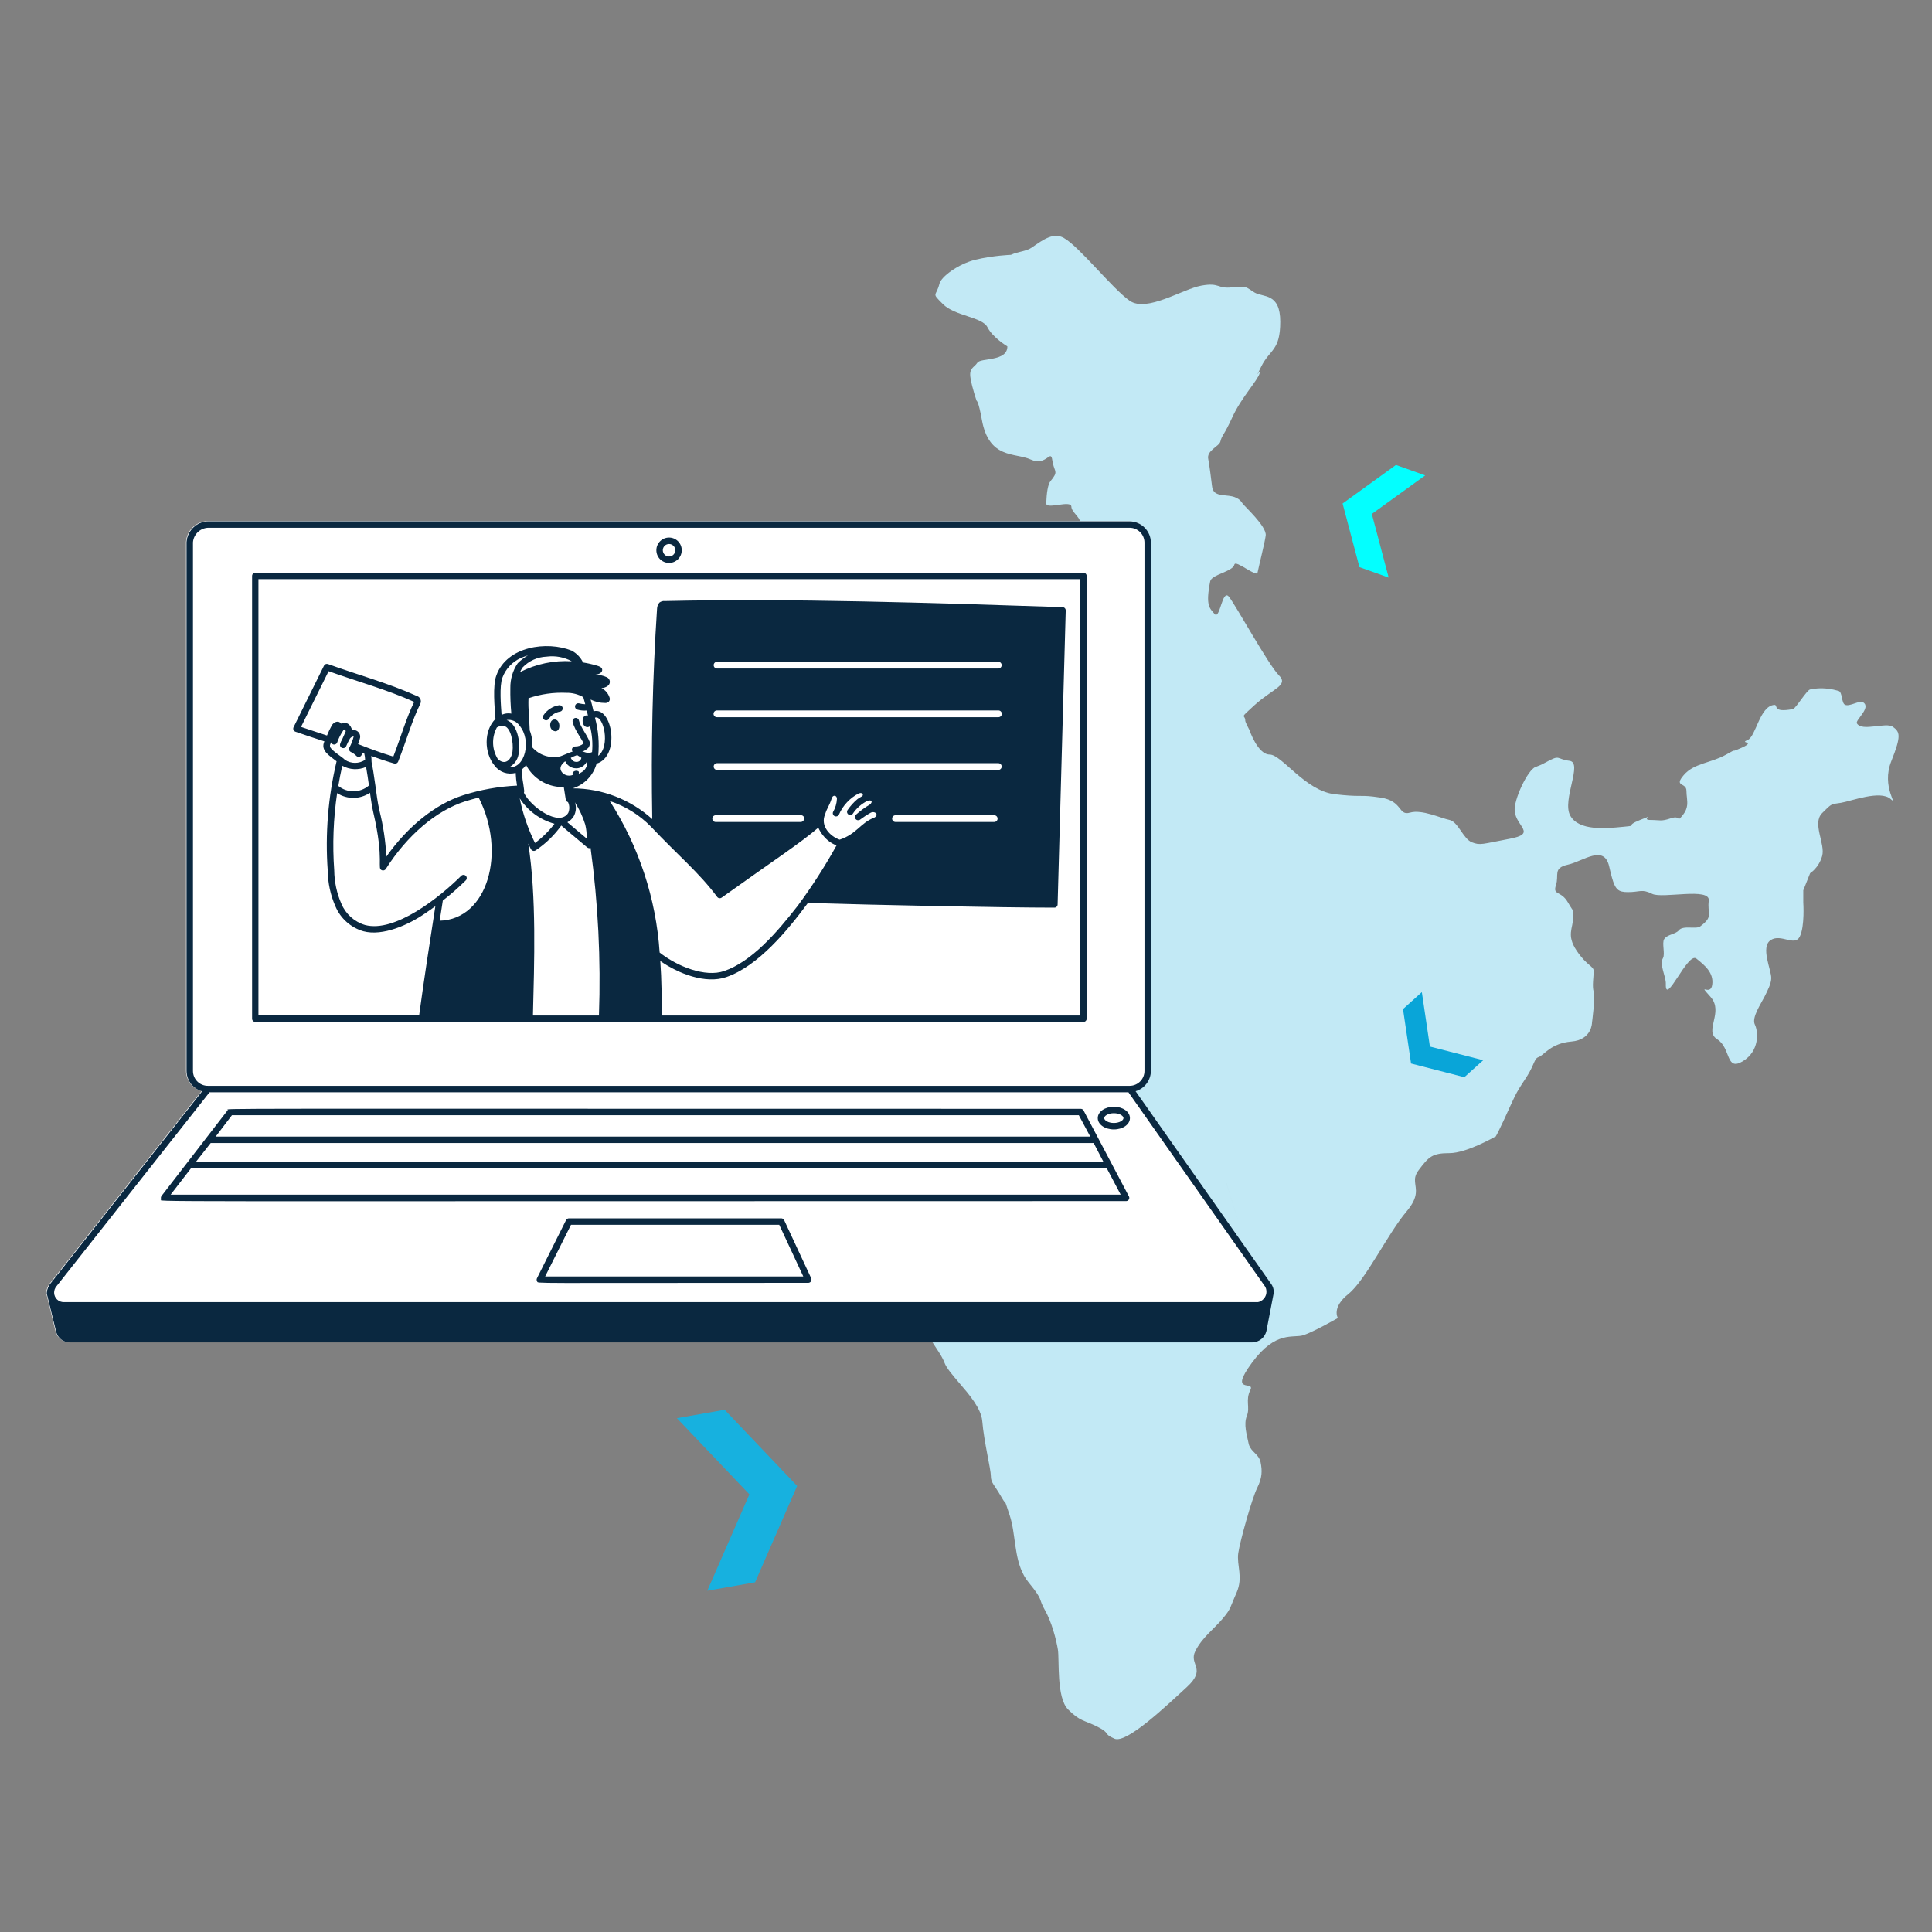
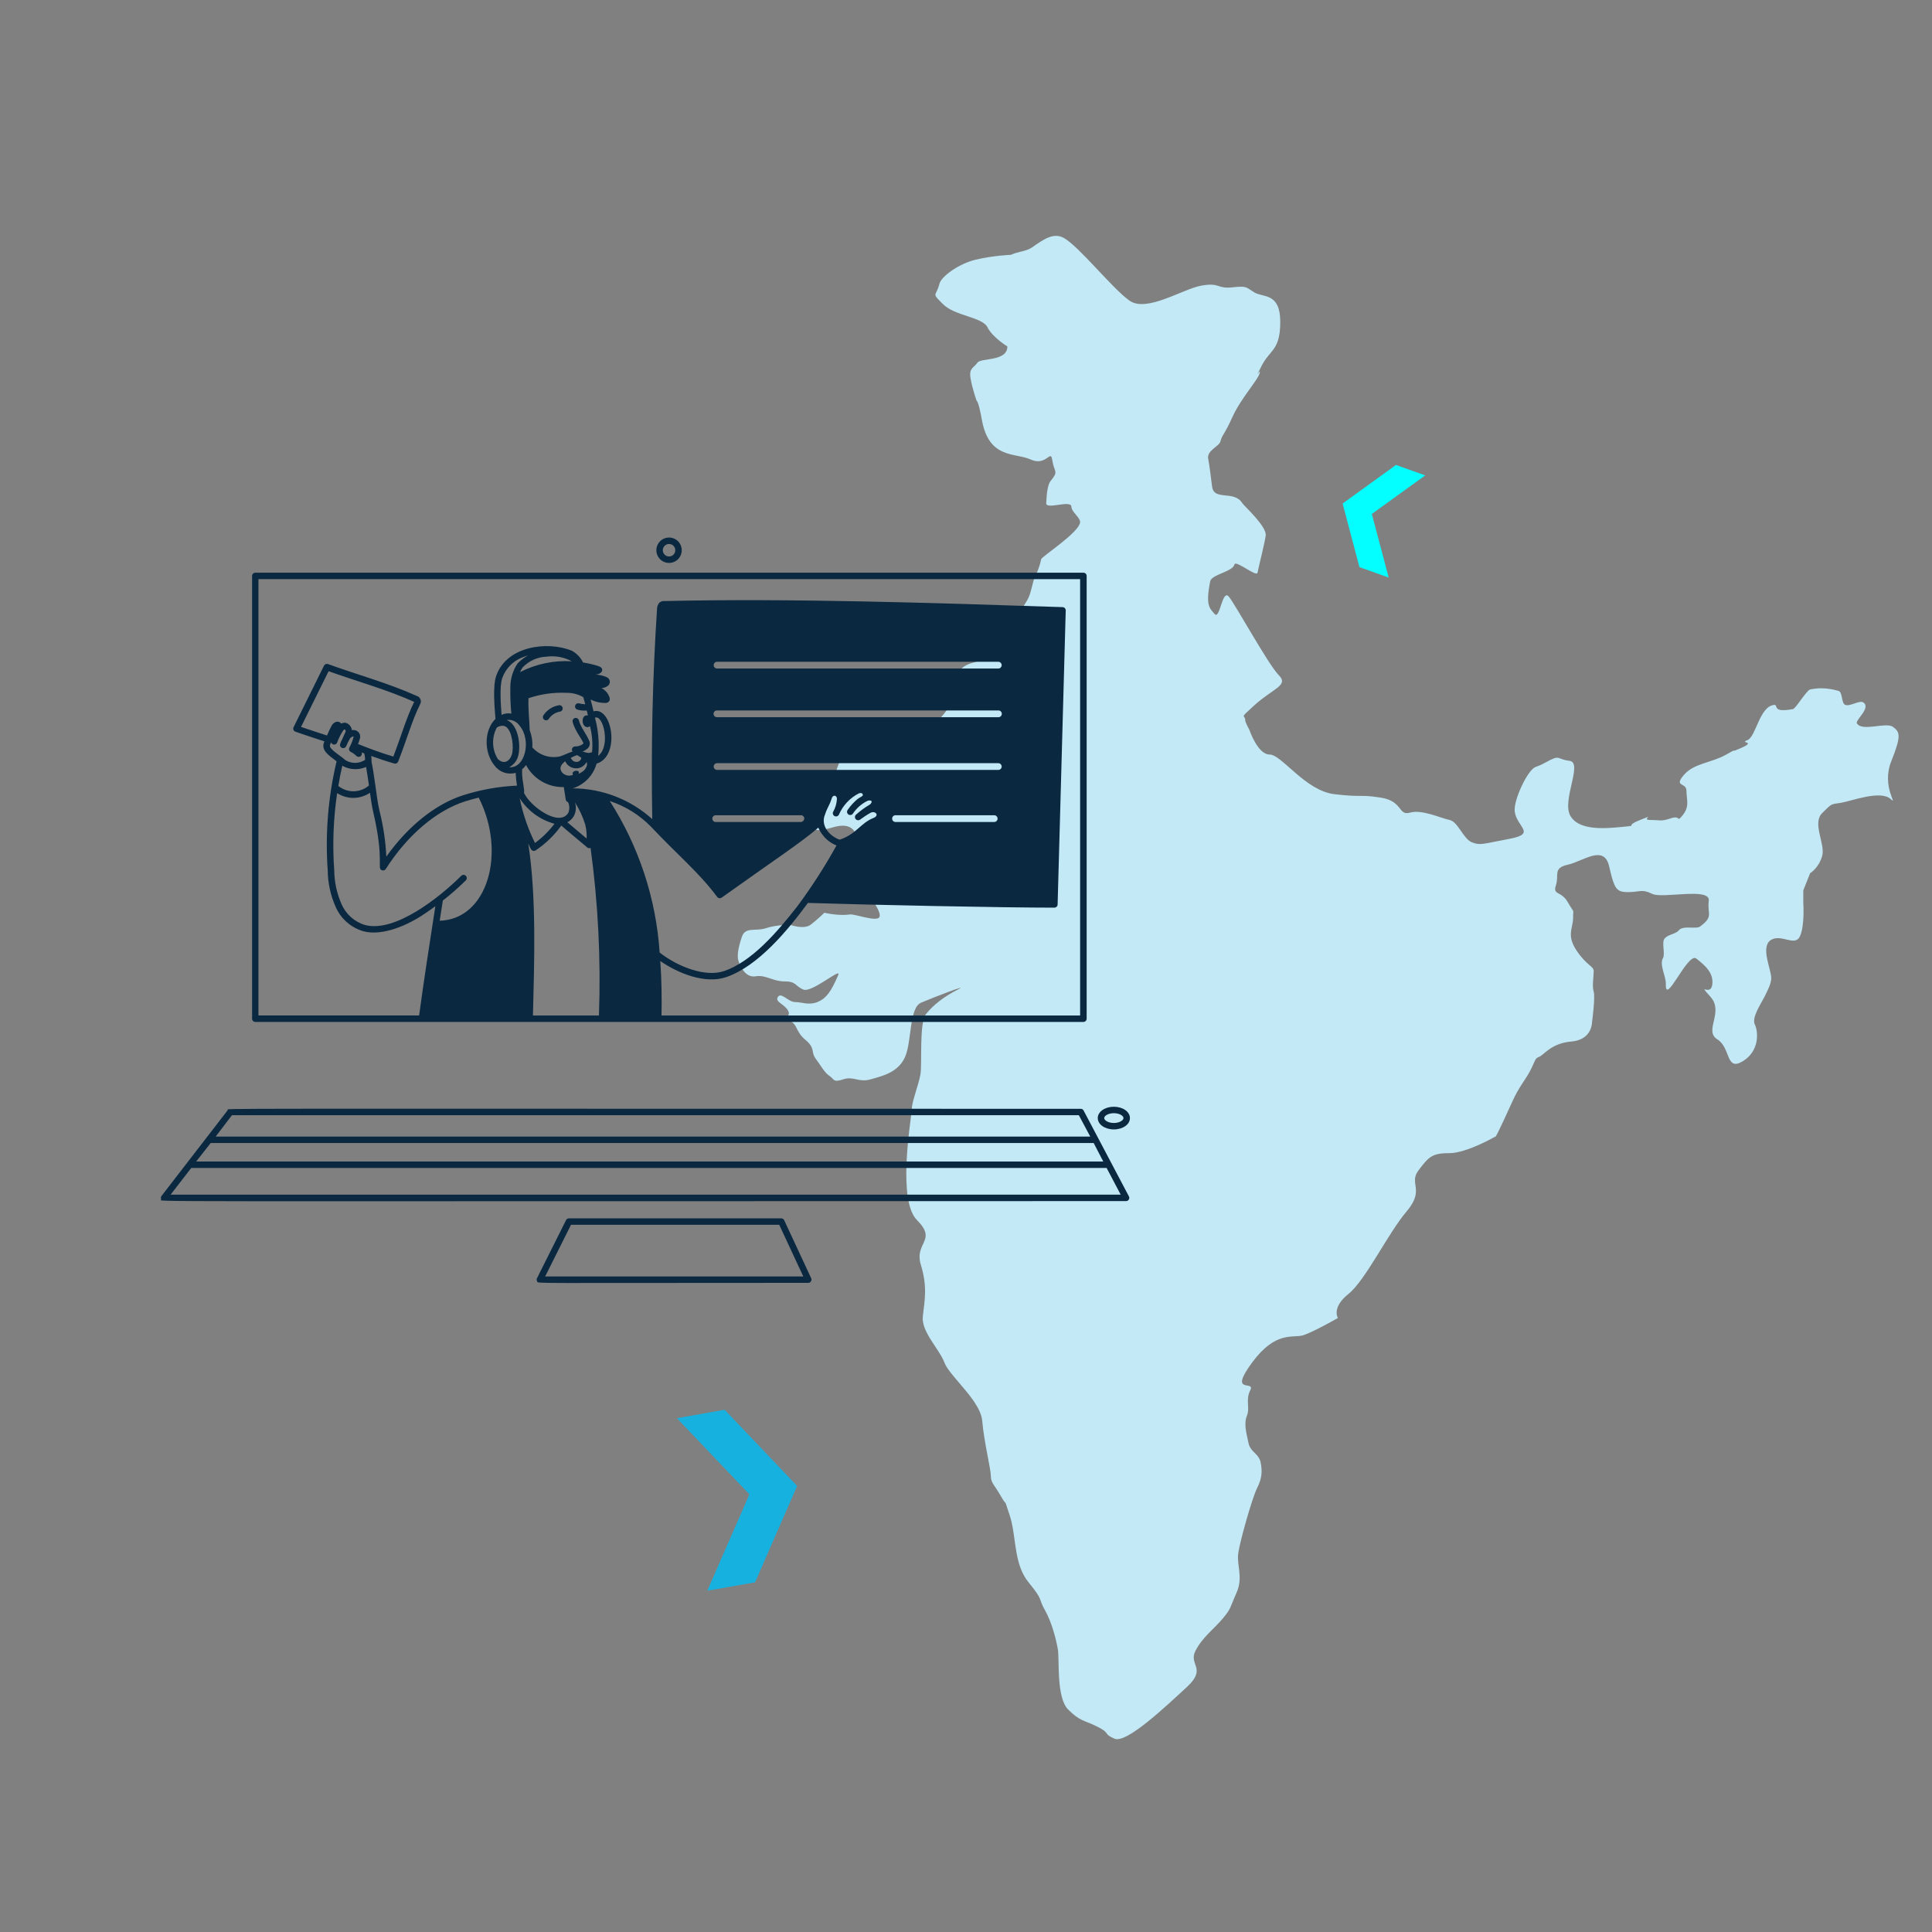
<svg xmlns="http://www.w3.org/2000/svg" id="Layer_1" data-name="Layer 1" viewBox="0 0 600 600">
  <rect x="0" y="0" width="600" height="600" fill="#808080" stroke="none" />
  <defs>
    <style>
      .cls-1 {
        fill: #03ffff;
      }

      .cls-2 {
        fill: #00bcf4;
        opacity: .82;
      }

      .cls-2, .cls-3 {
        isolation: isolate;
      }

      .cls-4 {
        fill: #0a2840;
      }

      .cls-3 {
        fill: #00a2d6;
        opacity: .95;
      }

      .cls-5 {
        fill: #fff;
      }

      .cls-6 {
        fill: #c2e9f5;
      }
    </style>
  </defs>
  <path class="cls-6" d="M587.88,225.74c-2.13-1.6-9.6,1.58-11.2-1.09-.6-1,4.52-4.85,1.97-6.51-1.19-.78-4.18,1.41-5.65.74-1.16-.53-.75-3.95-2.03-4.32-1.04-.3-2.1-.53-3.18-.66-1.09-.14-2.2-.18-3.31-.11-.78.05-1.56.16-2.34.33-1.04.23-4.48,5.94-5.31,6.09-6.81,1.28-4.37-1.46-5.89-1.29-4.53.49-5.58,9.86-8.25,10.93-2.67,1.07,2.92.27-1.88,2.4-4.8,2.13,0-.53-4.8,2.13-4.8,2.67-9.9,2.59-13.1,6.33-3.2,3.73.83,2.21.83,4.87,0,1.61.39,3.03.22,4.49-.11.95-.45,1.92-1.29,2.98-2.13,2.67-.53,0-3.73,1.07-3.2,1.07-3.2.53-6.4.53s2.13-2.13-3.2,0c-5.02,2.01-.58,1.65-4.51,2.05-.24.02-.51.05-.82.08-5.33.53-13.68,1.32-16.35-3.48-2.67-4.8,4.03-16.48-.23-17.02-4.27-.53-2.67-2.13-7.47.53-1.25.7-2.29,1.1-3.13,1.41-2.36.86-6.82,10.21-6.42,13.75.53,4.8,6.93,6.93-1.6,8.53-8.53,1.6-9.07,2.13-11.73,1.07-2.67-1.07-4.27-6.4-6.93-6.93-2.67-.53-8.52-3.34-12.25-2.27-3.73,1.07-2.15-3.59-9.08-4.66-.95-.15-1.73-.25-2.41-.33-4.29-.49-4.16.18-11.99-.74-9.07-1.07-16.38-12.31-20.11-12.31s-6.3-7.66-6.3-7.66c0,0-1.27-2.39-1.27-2.79,0-2.28-2.2-.28,2.79-4.82,5.87-5.33,10.81-6.18,7.61-9.38-3.2-3.2-13.33-21.68-15.47-24.34-2.13-2.67-2.79,7.35-4.48,5.32-1.47-1.77-2.87-2.46-1.35-10.13.42-2.14,7.05-2.99,7.52-5.21.34-1.56,6.87,4.03,7.18,2.53.67-3.19,2.2-9.08,2.54-11.53.39-2.81-6.69-9.16-7.23-10.02-2.67-4.27-8.91-.53-9.44-5.33-.15-1.35-.92-7.33-1.17-8.37-.63-2.68,3.38-3.94,3.76-5.47.53-2.13,1.12-1.82,3.78-7.69,2.67-5.87,7.89-11.4,8.42-13.54.53-2.13-2.13,3.2.53-2.13,2.67-5.33,5.87-4.8,5.87-13.86s-5.33-7.47-8-9.07c-2.67-1.6-2.13-2.13-6.93-1.6-4.8.53-3.73-1.6-9.6-.53-5.87,1.07-16.94,8.41-22.27,4.67-5.33-3.73-15.63-16.82-20.43-19.49-3.14-1.74-6.16.35-9.81,2.91-1.93,1.35-4.21,1.23-6.61,2.34,0,0-5.45.19-10.99,1.52-5.36,1.29-10.65,5.29-11.18,7.39-1.07,4.27-2.67,2.67,1.07,6.4,3.73,3.73,12.21,3.97,13.81,7.17,1.6,3.2,6.19,5.96,6.19,5.96,0,4.8-8.25,3.47-9.31,5.07-1.07,1.6-2.67,1.6-2.13,4.8.53,3.2,1.9,7.04,1.9,7.04,0,0,.56-.04,1.61,5.83,2.2,12.37,10.35,10.18,15.13,12.37,4.99,2.28,6.23-3.45,6.76.28.48,3.33,1.79,3.27.19,5.48-.2.27-.43.57-.72.92-.86,1.04-1.24,3.7-1.36,6.93-.08,2.08,7.76-1.18,7.81,1.07.04,1.58,2.65,3.27,2.7,4.69.11,3.09-11.92,10.76-12.09,11.61-.18.89-.56,2.68-1.78,5.16-1.08,2.2-1.18,5.26-2.57,7.62-1.71,2.89-3.47,5.5-4.84,6.87-3.73,3.73-6.4,3.73-7.47,5.33-.33.5-.41,1.25-.48,2.09-.16,1.85-.31,4.11-3.26,4.85-4.27,1.07-5.54,2.68-6.07,5.88-.53,3.2-.86,6.92-4.06,10.65-3.2,3.73-4.27,2.67-6.93,4.27-2.67,1.6-3.73,1.07-4.8,2.67-1.07,1.6,0,2.13-1.07,4.27-1.07,2.13-5.87,0-5.87,0,0,0-6.4-4.27-9.07-2.67-2.67,1.6-5.18,6.75-6.24,12.09-1.07,5.33-8.39,11.57-6.25,14.24,2.13,2.67,7.76-2.13,11.5,0,3.73,2.13-.34,6.49-.34,11.29,0,3,10.6,13.76,9.38,16.5-.73,1.65-7.71-.99-9.11-.79-3.73.53-8-.53-8-.53,0,0-2.13,2.13-4.27,3.73-2.13,1.6-6.4,0-6.4,0,0,0-4.27,0-7.47,1.07-3.2,1.07-6.4-.53-7.47,2.67-1.07,3.2-1.6,5.87-1.07,7.47.53,1.6,2.13,5.33,5.33,4.8,3.2-.53,5.29,1.59,9.02,1.59s3.17,1.46,5.83,2.53c2.67,1.07,11.85-7.01,10.82-4.55-2.2,5.24-3.81,7.36-6.48,8.43-2.67,1.07-4.8,0-6.93,0s-4.27-3.2-5.33-1.6c-1.07,1.6,2.12,2.2,3.19,4.33,1.07,2.13-2.33,1.98.34,3.05,2.67,1.07,1.81,3.29,5.01,5.95,3.2,2.67,1.6,3.73,3.2,5.87,1.6,2.13,2.67,4.27,4.27,5.33,1.6,1.07,1.07,2.13,4.27,1.07,3.2-1.07,4.8,1.07,8.53,0,3.73-1.07,8.53-2.13,10.67-6.93,2.13-4.8,1.24-15.27,4.97-16.87,3.73-1.6,15.48-6.12,11.41-4.07-4.56,2.3-7.76,4.96-9.89,7.62-2.13,2.67-1.16,15.45-1.7,18.65-.53,3.2-2.67,8.53-2.67,10.67,0,.13-.02.35-.05.65-.49,4.6-4.36,28,1.65,34.01,6.4,6.4-.94,6.93,1.19,13.87,2.13,6.93,1.14,11.2.61,16-.53,4.8,5.13,10.13,6.73,14.4.62,1.65,2.44,3.78,4.46,6.14,3.21,3.74,6.94,8.06,7.27,11.99.53,6.4,2.67,14.93,2.67,17.06s1.07,2.67,3.2,6.4c2.13,3.73.53-.53,2.67,5.87,1.89,5.67,1.27,13.02,4.45,18.7.41.73.87,1.43,1.42,2.09,4.8,5.87,2.89,4.8,5.02,8.53,2.13,3.73,3.51,9.07,4.05,12.27.53,3.2-.53,14.93,3.2,18.66,3.73,3.73,4.8,3.2,9.07,5.33,4.27,2.13,1.6,2.13,5.33,3.73,3.73,1.6,16.02-10.13,22.42-16,6.4-5.87.53-6.93,2.67-11.2,2.13-4.27,5.87-6.93,8.53-10.13,2.67-3.2,2.13-3.2,4.27-8,2.13-4.8,0-8.53.53-12.27.53-3.73,4.27-17.06,5.87-20.26,1.6-3.2,1.6-5.33,1.07-8-.43-2.15-2.25-2.91-3.21-4.53-.23-.39-.42-.82-.52-1.34-.53-2.67-1.6-5.87-.53-8.53,1.07-2.67-.53-4.8,1.07-8,1.6-3.2-6.93,1.6.53-8.53,7.47-10.13,12.8-7.47,16-8.53,3.2-1.07,10.67-5.33,10.67-5.33,0,0-2.06-3.2,3.27-7.47,5.33-4.27,12.17-18.66,18.04-25.6,3.99-4.72,2.8-6.96,2.64-9.26-.08-1.08.07-2.17,1.1-3.54,3.2-4.27,4.27-5.33,9.6-5.33s14.18-5.11,14.18-5.11c0,0-.31,1.38,2.89-5.55,3.2-6.93,3.2-7.47,6.4-12.27,1.11-1.67,1.77-2.94,2.22-3.92.86-1.85,1-2.66,2.04-3.01,1.6-.53,3.73-4.27,10.13-4.8,6.4-.53,6.4-5.87,6.4-5.87,0,0,1.07-8,.53-9.6s0-4.8,0-6.4-2.13-1.6-5.33-6.4c-3.2-4.8-1.07-6.93-1.07-10.13s.53-1.07-1.6-4.8c-2.13-3.73-4.8-2.13-3.73-5.33,1.07-3.2-1.07-5.33,3.73-6.4,4.8-1.07,11.2-6.4,12.8.53.31,1.34.58,2.46.84,3.4,1.09,3.9,2.02,4.6,5.03,4.6,3.73,0,4.27-1.07,7.47.53,3.2,1.6,18.13-2.13,17.6,2.13-.25,1.97.07,3.14.07,4.15,0,1.18-.44,2.13-2.74,3.85-1.28.96-5.32-.43-6.62,1.19-1,1.26-3.58,1.24-4.56,2.75-.76,1.16.35,4.66-.38,5.9-1.19,2.01.97,5.7.89,7.99-.25,7.23,6.8-9.99,9.47-7.86,2.67,2.13,5.48,4.43,4.94,8.16-.53,3.73-4.8-1.07-.53,3.73,4.27,4.8-2.17,10.52,2.1,13.19,4.27,2.67,2.56,10.03,7.89,6.83,5.33-3.2,4.84-9.28,3.78-11.41-1.07-2.13,1.89-6.44,2.96-8.57,1.07-2.13,2.13-4.18,2.13-5.87,0-2.67-3.39-9.63-.19-11.77,3.2-2.13,7.45,2.1,9.05-1.1,1.6-3.2,1.09-10.64,1.09-10.64v-3.73l2.13-5.33s2.67-1.6,3.73-5.33c1.07-3.73-3.2-10.13,0-13.33,3.2-3.2,2.67-2.67,5.87-3.2,3.2-.53,12.2-4.04,15.41-1.17,2.51,2.25-3.01-3.75.19-11.74,3.2-8,2.67-9.07.53-10.67ZM465.44,317.26c-.03-.11-.07-.21-.12-.3.04.09.08.19.12.3ZM465.56,318.02c0-.09-.01-.17-.02-.25,0,.08.02.17.02.25ZM465.52,317.61c-.01-.08-.03-.17-.05-.24.02.08.04.16.05.24ZM465.27,319.8c-.03.08-.06.17-.1.25.04-.08.07-.17.1-.25ZM465.05,320.3c-.04.08-.08.16-.13.24.05-.08.09-.16.13-.24ZM464.77,320.8c-.05.08-.11.15-.16.23.05-.08.11-.15.16-.23ZM464.42,321.27c-.07.08-.15.16-.22.24.07-.08.15-.16.22-.24ZM465.56,318.18c0,.09,0,.18,0,.28,0-.09.01-.19,0-.28ZM465.54,318.64c-.01.13-.03.27-.06.41.03-.14.05-.27.06-.41ZM465.43,319.26c-.02.1-.05.2-.08.31.03-.1.06-.2.08-.31ZM475.33,281.68s-.02-.01-.03-.02c.01,0,.02.01.03.02ZM473.82,281.36s.07-.01.1-.02c-.03,0-.07.01-.1.02ZM474.16,281.3s.08,0,.12,0c-.04,0-.08,0-.12,0ZM474.52,281.33s.07.02.11.03c-.04,0-.07-.02-.11-.03ZM474.89,281.44s.06.02.09.04c-.03-.01-.06-.03-.09-.04ZM476.86,283.34s0,0,0,0c0,0,0,0,0,0ZM478.32,286.42s-.02-.07-.03-.1c.01.03.02.06.03.1ZM477.66,284.77s-.02-.03-.02-.05c0,.02.02.03.02.05ZM397.85,385.25c.07,0,.14,0,.21,0-.07,0-.14,0-.21,0ZM428.49,293.45s-.05,0-.07,0c.02,0,.05,0,.07,0ZM427.71,293.55c-.07.01-.15.02-.22.03.07-.01.15-.02.22-.03ZM426.85,293.68c-.08.01-.16.02-.23.04.08-.01.15-.02.23-.04ZM426.02,293.81c-.07.01-.14.02-.21.04.07-.01.14-.02.21-.04ZM425.23,293.94s-.01,0-.02,0c0,0,.01,0,.02,0,0,0,0,0,0,0ZM424.34,294.12c-.06.01-.11.02-.17.04.06-.01.11-.02.17-.04ZM423.54,294.3c-.07.02-.14.03-.21.05.07-.02.14-.03.21-.05ZM422.82,294.5c-.06.02-.12.04-.18.05.06-.02.12-.04.18-.05ZM433.16,292.92s.09,0,.13-.01c-.05,0-.09,0-.13.01ZM432.14,293.03s.07,0,.1-.01c-.03,0-.07,0-.1.01ZM454.15,290.96c-.07.01-.15.02-.22.03.07-.01.15-.02.22-.03ZM453.43,291.06c-.09.01-.19.02-.29.04.1-.01.19-.02.29-.04ZM452.64,291.16c-.1.01-.2.02-.31.04.1-.01.21-.02.31-.04ZM451.77,291.26c-.1.01-.2.02-.3.03.1-.01.2-.02.3-.03ZM450.73,291.37c-.05,0-.1.01-.16.02.05,0,.11-.01.16-.02ZM449.58,291.49s-.01,0-.02,0c0,0,.01,0,.02,0ZM448.56,291.58c-.07,0-.14.01-.21.02.07,0,.14-.01.21-.02ZM447.48,291.68c-.08,0-.15.01-.23.02.08,0,.15-.01.23-.02ZM446.34,291.78c-.06,0-.13.01-.19.02.06,0,.13-.01.19-.02ZM367.93,456.26c0-.19-.02-.38-.07-.58.04.18.06.36.07.53,0,.02,0,.03,0,.05ZM366.35,258.92c-1.48-1.5-4.16-3.14-7.3-3.88,3.14.74,5.82,2.38,7.3,3.88ZM367.57,260.94s-.02-.09-.03-.13c0,.04.02.09.03.13ZM366.38,258.95c.13.14.26.28.37.41-.11-.14-.24-.27-.37-.41ZM366.83,259.46c.09.11.18.22.25.33-.07-.11-.16-.22-.25-.33ZM367.17,259.94c.06.09.12.18.16.27-.04-.09-.1-.18-.16-.27ZM367.41,260.39c.03.07.06.13.08.2-.02-.06-.05-.13-.08-.2ZM344.09,377.96s-.02-.05-.03-.08c.01.03.02.05.03.08ZM353.82,362.97s-.03.02-.05.03c.02-.01.03-.02.05-.03ZM353.64,363.07s-.03.01-.04.02c.02,0,.03-.01.04-.02ZM353.42,363.19s-.03.02-.04.02c.02,0,.03-.02.04-.02ZM353.14,363.35s-.03.02-.05.03c.02,0,.03-.02.05-.03ZM352.81,363.55s-.02.01-.03.02c.01,0,.02-.01.03-.02ZM352.43,363.78s-.01,0-.02.01c0,0,.01,0,.02-.01ZM329.79,224.66c-.09-.33-.2-.65-.33-.94,0,0,0,0,0,0,.13.29.23.61.33.93ZM330.15,227.36c0-.44-.03-.85-.08-1.24.04.39.08.8.08,1.24ZM330.02,225.78c-.04-.28-.09-.55-.16-.8.06.26.12.52.16.8ZM324.69,219.06c.14.08.28.16.42.25-.14-.08-.28-.17-.42-.25ZM325.46,219.52c.15.09.3.19.46.29-.15-.1-.3-.2-.46-.29ZM326.21,220.01c.24.16.47.33.7.52-.23-.18-.46-.35-.7-.52ZM327.08,220.66c.17.14.35.29.51.45-.17-.16-.34-.3-.51-.45ZM327.84,221.35c.13.14.26.28.39.42-.13-.15-.26-.29-.39-.42ZM328.46,222.06c.12.15.23.32.34.48-.11-.17-.22-.33-.34-.48ZM329.01,222.85c.13.22.25.45.36.69-.11-.24-.23-.47-.36-.69ZM323.99,218.66c.11.06.21.12.32.18-.11-.06-.21-.12-.32-.18ZM320.87,216.58c.05.05.11.1.17.15-.06-.05-.12-.1-.17-.15ZM321.42,217.06c.07.05.14.11.21.16-.07-.05-.14-.11-.21-.16ZM322.06,217.52c.07.05.14.09.21.14-.07-.05-.14-.09-.21-.14ZM322.85,218.01s.06.03.09.05c-.03-.02-.06-.03-.09-.05ZM315.12,299.28c-.02.15-.04.31-.07.46-.06.34-.16.68-.29,1.02.12-.34.22-.68.29-1.02.03-.16.05-.31.07-.46ZM314.76,300.77c-.49,1.35-1.41,2.72-2.43,3.96,1.02-1.24,1.94-2.61,2.43-3.96ZM312.3,304.77c-.24.3-.49.58-.74.86.25-.28.5-.57.74-.86ZM311.49,305.71c-.24.27-.49.53-.73.79.24-.25.48-.52.73-.79ZM310.69,306.57c-.24.25-.48.5-.71.73.23-.23.47-.48.71-.73ZM304.84,323.13c-.03.06-.06.12-.09.17-.02.04-.04.07-.06.1.05-.08.1-.17.15-.27ZM304.57,323.59c-.04.07-.09.13-.13.2.04-.06.08-.13.13-.2ZM304.32,323.97c-.04.06-.08.11-.12.16.04-.05.08-.11.12-.16ZM304.07,324.29s-.07.09-.11.13c.04-.04.07-.09.11-.13ZM303.83,324.58s-.02.02-.03.04c.01-.01.02-.02.03-.04ZM303.15,325.35s-.03.04-.05.06c.02-.02.03-.04.05-.06ZM302.92,325.64s-.05.08-.08.12c.03-.04.05-.08.08-.12ZM302.69,325.98s-.06.1-.09.15c.03-.05.06-.1.09-.15ZM302.45,326.38c-.03.06-.06.12-.1.18.03-.06.06-.12.1-.18ZM302.21,326.85c-.03.07-.07.14-.1.22.03-.08.07-.15.1-.22ZM301.97,327.42c-.03.08-.07.17-.1.26.03-.09.07-.17.1-.26ZM301.72,328.1c-.03.09-.06.19-.1.29.03-.1.07-.19.1-.29ZM301.45,328.94c-.03.1-.06.18-.09.29.03-.1.06-.19.09-.29ZM305.17,322.45c-.08.19-.17.36-.25.52.08-.16.16-.33.25-.52ZM367.79,455.43c-.04-.14-.09-.28-.15-.43.06.15.11.29.15.43ZM367.5,454.7c-.08-.16-.17-.33-.27-.51.1.17.19.34.27.51ZM367.09,453.96c-.16-.25-.34-.51-.53-.78.2.27.38.53.53.78ZM366.34,452.89c-.16-.21-.33-.43-.51-.65.18.22.35.44.51.65ZM365.59,451.94c-.26-.32-.53-.64-.83-.98.3.34.57.67.83.98ZM385.46,380.2c-.09-.06-.16-.11-.24-.16.07.05.15.1.24.16ZM386.72,381c-.13-.08-.25-.15-.36-.22.11.07.24.15.36.22ZM386.02,380.56c-.11-.07-.21-.13-.3-.2.09.06.2.13.3.2ZM389.85,382.77c-.17-.09-.34-.18-.5-.27.17.09.33.18.5.27ZM388.5,382.04c-.18-.1-.35-.2-.52-.29.17.1.35.19.52.29ZM387.53,381.48c-.14-.08-.28-.17-.42-.25.13.08.28.16.42.25ZM367.78,457.04c-.07.19-.17.37-.3.55.13-.18.23-.36.3-.55ZM367.92,456.42c-.01.18-.04.36-.1.53.06-.17.08-.35.1-.53ZM380.79,367.21l.45,1.45,3.44,11.01s.04.03.09.06c-.06-.04-.09-.06-.09-.06l-3.9-12.47ZM385.03,379.91c-.07-.05-.12-.08-.17-.11.05.03.1.07.17.11ZM396.06,385.08c.3.06.6.1.88.13,0,0-.02,0-.02,0-.28-.03-.57-.08-.86-.13ZM390.39,383.03c.17.08.34.17.52.25-.17-.08-.35-.17-.52-.25ZM391.48,383.55c.17.08.35.16.53.23-.18-.08-.35-.15-.53-.23ZM392.59,384.02c.18.07.36.14.54.21-.18-.07-.36-.14-.54-.21ZM393.71,384.45c.18.06.37.12.55.18-.18-.06-.37-.11-.55-.18ZM394.83,384.8c.2.06.4.1.6.15-.2-.05-.4-.09-.6-.15ZM460.06,323.47c-.31.05-.63.09-.97.11.34-.02.66-.06.97-.11ZM461,323.29c-.21.05-.43.1-.66.14.23-.04.45-.09.66-.14ZM461.23,323.23c.24-.07.47-.15.69-.23-.03.01-.05.02-.08.03-.19.07-.4.14-.61.2ZM463.78,321.91c-.08.07-.15.14-.24.2.08-.06.16-.13.24-.2ZM463.24,322.32c-.09.06-.18.12-.28.18.1-.06.19-.12.28-.18ZM462.62,322.69c-.11.05-.22.11-.33.16.11-.05.23-.1.33-.16ZM477.86,294.64s.08-.1.11-.15c-.04.05-.07.1-.11.15ZM479.04,290.88c0-.07,0-.14,0-.21,0,.07,0,.14,0,.21ZM478.27,294.02s.05-.08.07-.12c-.02.04-.05.08-.07.12ZM478.61,293.28c.02-.05.04-.11.06-.17-.02.06-.04.11-.06.17ZM478.82,292.56c.01-.06.03-.12.04-.18-.01.06-.03.12-.04.18ZM478.99,291.66s0-.07,0-.11c0,.04,0,.07,0,.11ZM478.55,287.19s.01.04.02.06c0-.02-.01-.04-.02-.06ZM478.77,288.08s.01.08.02.11c0-.04-.01-.08-.02-.11ZM478.91,288.91c0,.06.02.11.02.17,0-.06-.02-.11-.02-.17ZM479.02,289.89s0,.03,0,.05c0-.02,0-.03,0-.05Z" />
-   <path class="cls-3" d="M435.72,313.38l5.85-5.27,2.5,16.9,16.55,4.25-5.85,5.27-16.55-4.25-2.5-16.9Z" />
  <path class="cls-1" d="M433.53,144.4l9.08,3.24-16.57,11.97,5.23,19.76-9.08-3.24-5.23-19.76,16.57-11.97Z" />
  <path class="cls-2" d="M234.49,491.4l-14.83,2.61,13.07-29.93-22.51-23.65,14.83-2.61,22.51,23.65-13.07,29.93Z" />
  <g>
-     <path class="cls-5" d="M394.46,398.44l-41.94-59.62c2.81-.84,4.74-3.42,4.75-6.35v-163.97c0-3.68-2.99-6.67-6.67-6.67H64.44c-3.56.11-6.44,2.91-6.67,6.46v164.18c0,2.97,1.98,5.57,4.83,6.38l-46.82,59.35c-.84.93-1.35,2.12-1.44,3.37l2.95,12c.48,1.88,2.17,3.21,4.11,3.25h367.4c2.08-.06,3.87-1.51,4.34-3.54,0,0,2.17-11.4,2.26-11.75.1-1.11-.24-2.21-.95-3.08h0Z" />
    <g>
      <path class="cls-4" d="M350.59,371.54l-14.07-26.66c-.17-.33-.51-.53-.88-.53-283.23,0-264.44-.21-264.9.4l-20.57,26.65c-.23.3-.27.71-.11,1.05.43.87-21.26.56,299.65.56.55,0,1-.45,1-1,0-.16-.04-.32-.11-.46h0ZM65.45,354.97h274.2l2.98,5.75H60.92l4.52-5.75ZM72.03,346.34h263.01l3.55,6.63H66.98l5.05-6.63ZM52.99,371.01l6.4-8.29h284.28l4.37,8.29H52.99Z" />
      <path class="cls-4" d="M345.92,343.71c-2.8,0-5,1.55-5,3.52s2.2,3.52,5,3.52,4.99-1.55,4.99-3.52-2.19-3.52-4.99-3.52h0ZM345.92,348.75c-1.71,0-3-.8-3-1.52s1.28-1.52,3-1.52,2.99.8,2.99,1.52-1.28,1.52-2.99,1.52Z" />
      <path class="cls-4" d="M251.93,396.99l-8.4-18.05c-.16-.35-.52-.58-.91-.58h-65.92c-.38,0-.73.21-.9.55l-9.03,18.05c-.16.31-.14.68.04.97.46.74-5.06.47,84.2.47.55,0,1-.45,1-1,0-.14-.03-.29-.09-.42h0ZM169.3,396.42l8.03-16.05h64.67l7.47,16.05h-80.16Z" />
-       <path class="cls-4" d="M394.61,398.51l-41.94-59.62c2.81-.84,4.74-3.42,4.75-6.35v-163.97c0-3.68-2.99-6.67-6.67-6.67H64.6c-3.56.11-6.44,2.91-6.67,6.46v164.18c0,2.97,1.98,5.57,4.83,6.38l-46.82,59.35c-.84.93-1.35,2.12-1.44,3.37l2.95,12c.48,1.88,2.17,3.21,4.11,3.25h367.4c2.08-.06,3.87-1.51,4.34-3.54,0,0,2.17-11.4,2.26-11.75.1-1.11-.24-2.21-.95-3.08h0ZM59.93,332.54v-164.11c.19-2.47,2.19-4.41,4.67-4.53h286.16c2.55-.03,4.64,2.02,4.67,4.57,0,.03,0,.07,0,.1v163.97c.03,2.55-2.02,4.64-4.57,4.67-.03,0-.07,0-.1,0H64.6c-2.55.03-4.64-2.02-4.67-4.57,0-.03,0-.07,0-.1h0ZM390.65,404.39H19.88c-1.64.05-3.01-1.23-3.07-2.87-.02-.74.23-1.46.7-2.02l47.57-60.29h285.36l42.52,60.44c.83,1.63.17,3.62-1.46,4.45-.27.14-.56.24-.85.29h0Z" />
-       <path class="cls-4" d="M172.08,223.45c-.81.1-1.32.93-1.2,2,.05.88.74,1.59,1.62,1.66,1.84-.09,1.51-3.9-.42-3.66Z" />
      <path class="cls-4" d="M177.85,224.24c.72,2.87,3.33,5.83,3.33,6.69-.72.6-1.63.91-2.57.89-.55,0-1,.45-1,1s.45,1,1,1c1.51.04,2.97-.52,4.07-1.55.43-.53.59-1.22.44-1.89-.97-2.46-2.79-4.47-3.33-6.62-.11-.54-.63-.89-1.17-.79-.54.11-.89.63-.79,1.17,0,.03.01.06.02.1Z" />
      <path class="cls-4" d="M173.65,219.01c-2,.31-3.77,1.45-4.89,3.14-.3.46-.18,1.08.29,1.39.44.29,1.02.19,1.34-.22.79-1.23,2.07-2.07,3.51-2.32.55-.08.92-.59.84-1.14-.08-.53-.56-.9-1.09-.85Z" />
      <path class="cls-4" d="M336.47,177.86H79.29c-.55,0-1,.45-1,1v137.51c0,.55.45,1,1,1h257.18c.55,0,1-.45,1-1v-137.51c0-.55-.45-1-1-1h0ZM136.55,285.96l.97-6.28c2.5-1.94,4.89-4.04,7.14-6.27.39-.39.39-1.03,0-1.42-.39-.39-1.03-.39-1.42,0-6.65,6.65-20.6,17.76-29.87,15.28-3.31-.98-6-3.4-7.34-6.58-1.44-3.27-2.19-6.81-2.23-10.38-.58-8.01-.27-16.06.9-24,3.11,2.01,7.13,1.97,10.2-.11.29,1.99.55,4,1,5.96,3.61,15.45.97,17.57,2.77,18.13.43.13.9-.04,1.14-.42,6.66-10.46,15.64-18.12,24.64-21,1.42-.44,2.83-.83,4.21-1.17,8.68,17.02,2.8,37.84-12.12,38.24ZM111.2,231.06c.22-.58.42-1.15.54-1.6.38-1.06-.17-2.24-1.23-2.62-.38-.14-.8-.16-1.19-.06-.26-1.65-1.86-2.93-3.34-2.04-.8-1.11-2.36-.61-3,.66-.54.98-1.01,1.98-1.43,3.02-1.18-.4-5.98-1.95-8.06-2.67l8.56-17.3c8.84,3.17,18.13,5.71,26.58,9.53-2.48,5.04-4.1,10.8-6.48,16.98-3.9-1.16-7.54-2.54-10.95-3.89h0ZM114.57,243.95c-2.72,2.34-6.72,2.39-9.5.13.35-2.11.75-4.2,1.23-6.27,2.27,1.27,5,1.41,7.39.37.34,1.89.62,3.85.89,5.76ZM102.68,230.9c.33-.78-.07-.07.72.26.49.2,1.05-.01,1.28-.49.48-1.37,1.13-2.67,1.95-3.87.57-.69.75.18.73.36l-1.07,2.4c-.29.48-.52,1-.67,1.54-.13.54.19,1.08.73,1.21.47.12.96-.12,1.15-.56.34-.83.74-1.64,1.2-2.41.27-.37.68-.6,1.14-.64-.28,1.2-.72,2.35-1.31,3.42-.28.48-.12,1.09.36,1.37.02.01.04.02.06.03.66.32,1.25.75,1.76,1.27.41.38,1.04.35,1.41-.05.27-.29.34-.71.19-1.07.27.1.54.2.81.31.17.65.26,1.32.27,2-1.91,1.26-4.38,1.25-6.28-.02-.76-.87-4.2-2.83-4.61-4.08-.06-.34,0-.69.19-.98h0ZM179.37,220.4c.93.26,1.9.34,2.86.26.13.53.24,1.05.35,1.56-2.19-.55-2.14,3.6-.15,3.6.3,0,.58-.11.8-.32.67,2.64.89,5.37.64,8.07-1.53.76-2.45-.36-4-.36-2.1-.21-3.99,1.05-5.88,1.68-3.19.74-6.52-.34-8.68-2.8.13-1.79-.15-3.6-.8-5.27-.1-3.28-.53-6.58-.38-9.98,3.78-1.29,7.77-1.86,11.76-1.68,1.84-.03,3.66.44,5.26,1.35.21.74.41,1.47.6,2.2-.66-.03-1.32-.12-1.97-.28-.54-.11-1.07.24-1.18.78s.24,1.07.78,1.18h0ZM179.51,239.48c-.58-.26-1.27-.07-1.64.45-.12.25-.02.4.08.7-1.05.46-2.26.27-3.13-.47-1.44-1.44-.61-2.74.71-3.75.83,1.87,3.01,2.72,4.88,1.89.76-.33,1.38-.92,1.77-1.65.18.45.18.95-.02,1.4-.38.75-.6,1.4-2.49,2.28.19-.23.17-.76-.16-.86h0ZM178.51,249.11c1.39,2.17,2.48,4.51,3.24,6.97.35,1.42.5,2.88.43,4.33l-5.98-5.05c.82-.43,1.51-1.08,1.99-1.88.73-1.35.86-2.94.33-4.38h0ZM162.46,243.17c-.26-1.41-.37-2.84-.31-4.27,1.83-1.52.8-1.81,1.74-.41,2.43,3.81,6.68,6.06,11.2,5.94l.61,3.88c.06.38.33.69.7.8.51,1.06.53,2.28.07,3.35-2.76,4.45-11.71-1.88-13.76-6.26.14-.34.11-.7-.24-3.02h0ZM177.24,235.37c.63-.35,1.29-.64,1.98-.87.41.23.92.57,1.33.85-.12.75-.78,1.29-1.53,1.27-.68,0-1.24-.27-1.77-1.25h0ZM161.5,208.73c.22-.51.49-.99.8-1.45,1.95-2.04,4.61-3.24,7.43-3.35,2.7-.36,5.45.14,7.84,1.44-5.56-.34-11.11.82-16.07,3.36ZM160.77,205.99c-1.54,2.27-2.33,4.97-2.28,7.71-.04,2.64.06,5.28.31,7.91-1.03-.19-2.09-.05-3.03.4-.21-2.77-.72-8.95.25-11.53,1-2.74,3.08-4.96,5.75-6.14.72-.31,1.45-.57,2.2-.8-1.17.67-2.25,1.49-3.2,2.45ZM157.25,225.79c1.86,1.47,2.37,6.34,1.72,8.56-.8,2.26-2.53,3.09-4.36,1.38-1.86-2.98-1.97-6.73-.3-9.82,1.81-.98,2.66-.32,2.94-.1h0ZM160.87,234.99c1-3.37.12-10.06-3.52-11.38,1.55-.24,3.1.43,3.98,1.72,3.87,4.6,1.71,13.42-3.17,12.92,1.3-.68,2.28-1.86,2.71-3.27h0ZM172.2,255.83c-1.72,2.27-3.76,4.28-6.05,5.97-2.18-4.4-3.78-9.07-4.75-13.88,2.5,3.88,6.34,6.69,10.8,7.91h0ZM186,315.38h-20.49c.41-16.53,1.14-36.84-1.46-53.42.74,1.52.83,2.1,1.49,2.27.27.07.56.03.8-.13,3.1-2.07,5.8-4.68,7.97-7.72.18.2,1.87,1.6,8.06,6.8.29.24.69.3,1.04.15,2.35,17.24,3.22,34.65,2.6,52.04h0ZM189.36,248.76c4.87,1.6,9.28,4.35,12.86,8.03,8.22,8.73,14.88,14.18,20.51,21.76.32.44.94.53,1.38.22,16.57-11.83,24.56-17.02,30.02-21.73.4.9.92,1.74,1.55,2.5,1.08,1.35,2.5,2.39,4.11,3.02-3.61,6.51-7.64,12.78-12.07,18.77-6.52,8.38-14.33,17.34-22.84,20.24-5.82,2-14.42-1.35-20.02-5.75-1.11-16.75-6.44-32.94-15.5-47.07h0ZM222.69,220.64h87.34c.58-.03,1.07.42,1.09,1,.03.58-.42,1.07-1,1.09-.03,0-.06,0-.09,0h-87.34c-.58.03-1.07-.42-1.09-1-.03-.58.42-1.07,1-1.09.03,0,.06,0,.09,0ZM222.69,205.52h87.34c.58,0,1.05.47,1.05,1.05,0,.58-.47,1.05-1.05,1.05h-87.34c-.58,0-1.05-.47-1.05-1.05,0-.58.47-1.05,1.05-1.05h0ZM222.69,237.01h87.34c.58,0,1.05.47,1.05,1.05s-.47,1.05-1.05,1.05h-87.34c-.58,0-1.05-.47-1.05-1.05s.47-1.05,1.05-1.05ZM308.76,255.28h-30.65c-.58,0-1.05-.47-1.05-1.05s.47-1.05,1.05-1.05h30.65c.58,0,1.05.47,1.05,1.05s-.47,1.05-1.05,1.05ZM222.27,253.18h26.45c.55-.03,1.02.4,1.05.95,0,.03,0,.07,0,.1-.04.56-.49,1.01-1.05,1.05h-26.45c-.58,0-1.05-.47-1.05-1.05s.47-1.05,1.05-1.05h0ZM256.24,252.91c.58-1.94,1.3-2.65,1.98-4.73.33-1.56,1.71-1.23,1.7-.11-.07,1.45-.49,2.87-1.22,4.13-.2.52.07,1.09.58,1.29.47.18,1.01-.02,1.24-.47,1.23-2.87,3.42-5.21,6.2-6.63.69-.26,1.07-.04,1.2.25.29.65-.62.74-1.69,1.58-1.14.97-2.14,2.08-2.99,3.32-.32.45-.22,1.07.23,1.39.43.31,1.02.23,1.35-.18,1.15-1.75,2.76-3.16,4.64-4.07.68-.2,1.09-.06,1.2.12s.01.7-.57,1.09c-1.51.89-2.92,1.92-4.22,3.08-.42.35-.48.98-.13,1.41.31.37.84.47,1.27.23,1.09-.82,2.23-1.57,3.42-2.23,1.38-.66,2.84.85.8,1.66-4.02,1.6-5.27,5.02-10.48,6.73-3.05-1.09-6.04-4.29-4.52-7.86h-.01ZM335.47,315.37h-130.03c.1-5.3.04-11-.38-16.92,5.57,3.89,14.02,7.22,20.47,5,9.95-3.4,19.16-14.6,25.38-23.04,19.94.64,60.56,1.47,76.54,1.47.54,0,.99-.43,1-.97l2.52-91.33c.01-.55-.42-1.01-.97-1.03-40.3-1.32-84.46-2.78-123.48-1.89-.63-.08-1.26.1-1.76.5-.44.54-.69,1.21-.71,1.9-1.4,21.21-1.88,42.6-1.49,65.32-6.77-6.11-15.55-9.51-24.67-9.55,3.6-1.15,6.37-4.03,7.38-7.67,7.45-2.24,4.93-17.86-.94-16.26-.27-1.18-.58-2.4-.92-3.65,1.37.69,2.88,1.06,4.42,1.06.46.06.92-.1,1.26-.42.29-.35.37-.83.21-1.26-.41-1.28-1.32-2.34-2.52-2.94.68-.02,1.34-.23,1.89-.63.72-.46.94-1.43.47-2.15-.16-.25-.4-.46-.67-.58-1.13-.5-2.34-.78-3.57-.84,1.05,0,2.31-.63,2.1-1.68-.21-.63-.84-.84-1.47-1.05-1.46-.44-2.95-.78-4.46-1.02-.76-1.58-2.01-2.88-3.57-3.69-7.6-3.04-20.1-1.38-23.35,7.71-1.2,3.18-.54,10.1-.28,13.51-3.68,3.6-3.54,10.6-.27,14.5,1.5,2.04,4.11,2.94,6.54,2.24.06,1.33.2,2.66.42,3.97-5.67.26-11.29,1.26-16.7,2.98-8.63,2.76-17.2,9.64-23.88,19.07-.24-4.84-.96-9.64-2.15-14.33-.58-2.47-.89-5.14-1.25-7.7-1.08-7.75-1.2-6.91-1.2-7.57,0-.55-.03-1.11-.09-1.66,2.29.83,4.67,1.64,7.16,2.35.49.14,1.01-.12,1.2-.6,2.6-6.58,4.28-12.74,6.9-17.99.39-.88,0-1.92-.89-2.32-.07-.03-.15-.06-.23-.08-8.85-4-18.44-6.58-27.57-9.9-.48-.17-1.01.04-1.24.5l-9.45,19.11c-.24.5-.04,1.09.45,1.34.04.02.07.03.11.05,3.97,1.4,5.27,1.77,9.01,3-1.24,2.82,1.33,4.28,3.79,6.2-2.64,11.11-3.57,22.56-2.75,33.96.04,3.83.86,7.61,2.4,11.11,1.58,3.74,4.76,6.57,8.66,7.71,6.05,1.62,14.12-2.02,19.26-5.6,1.06-.71,2.09-1.44,3.1-2.18-1.78,11.48-3.47,22.4-5.04,33.93h-49.9v-135.51h255.18v135.51ZM184.77,222.88c2.63-1.03,4.93,8.86,1.01,11.85.38-3.98.04-7.99-1.01-11.85Z" />
      <path class="cls-4" d="M207.78,174.82c2.18,0,3.94-1.76,3.94-3.94,0-2.18-1.76-3.94-3.94-3.94-2.18,0-3.94,1.76-3.94,3.94h0c0,2.18,1.76,3.94,3.94,3.94ZM207.78,168.94c1.07,0,1.94.87,1.94,1.94,0,1.07-.87,1.94-1.94,1.94-1.07,0-1.94-.87-1.94-1.94h0c0-1.07.87-1.94,1.94-1.94Z" />
    </g>
  </g>
</svg>